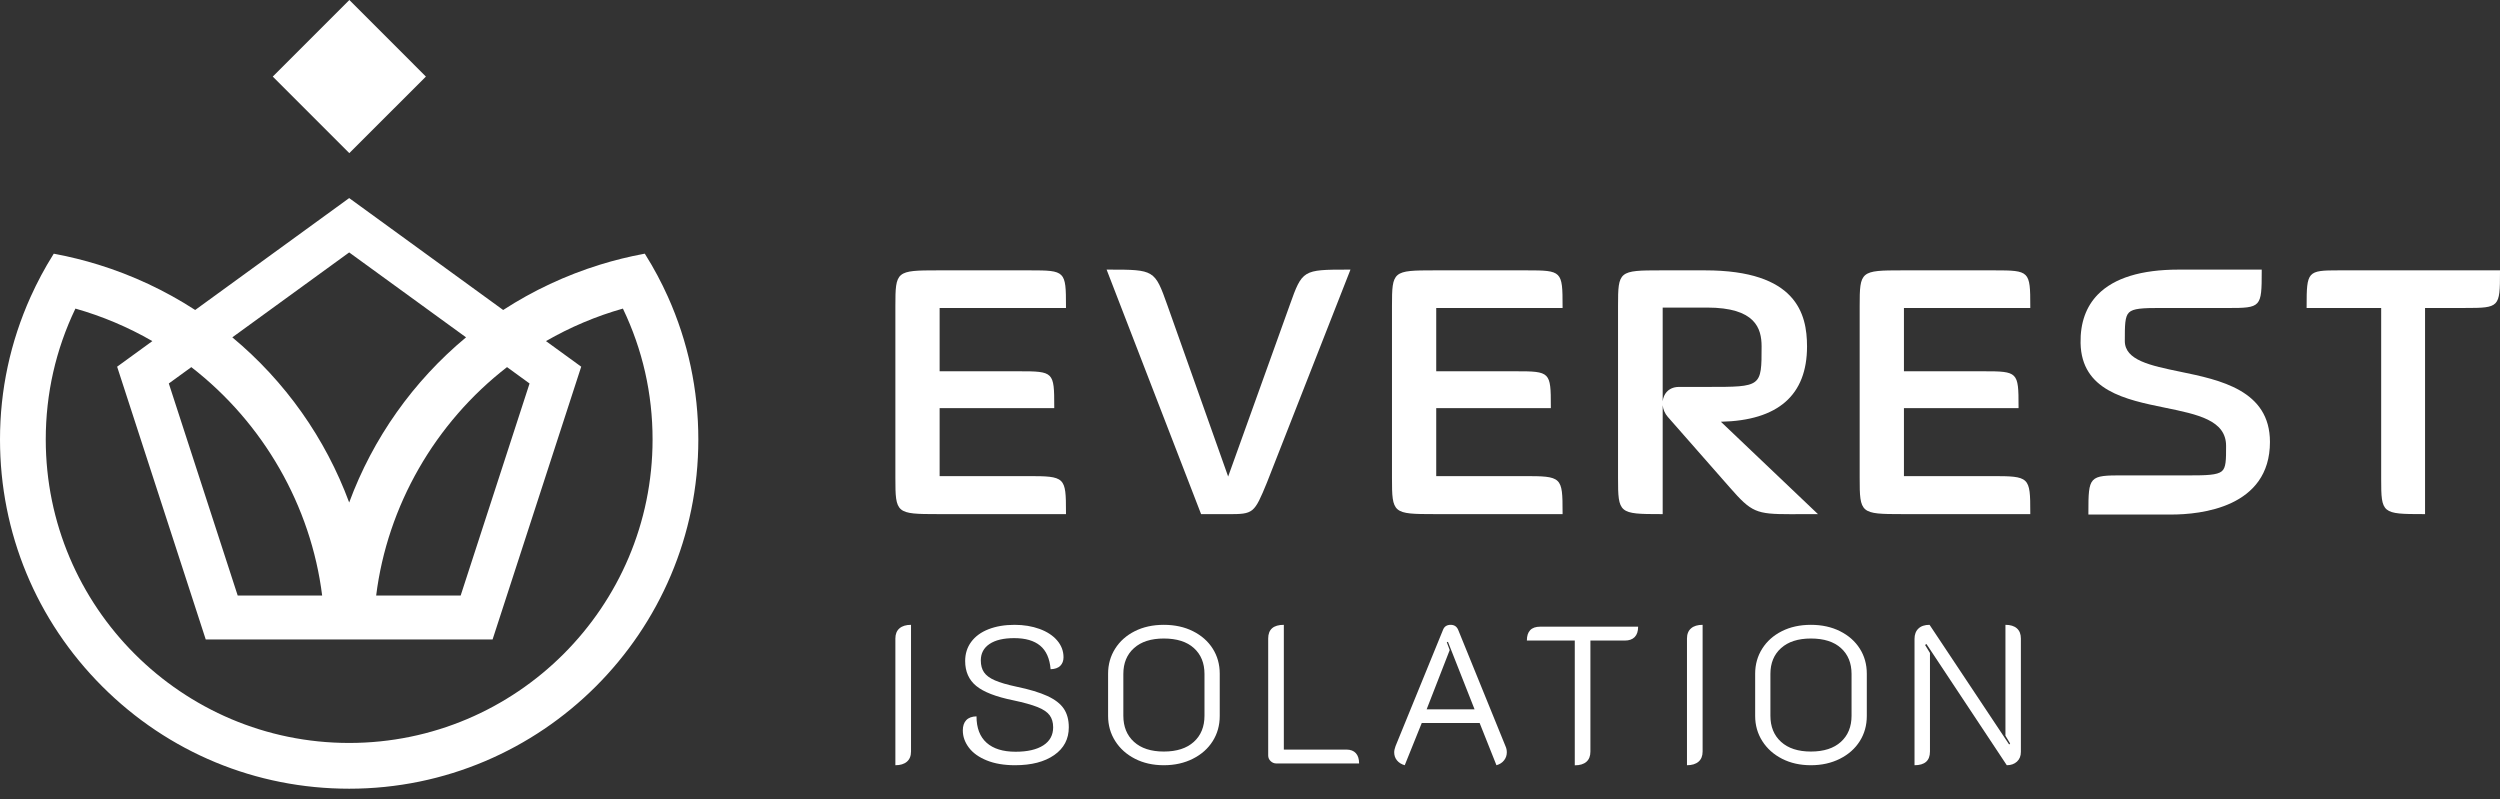
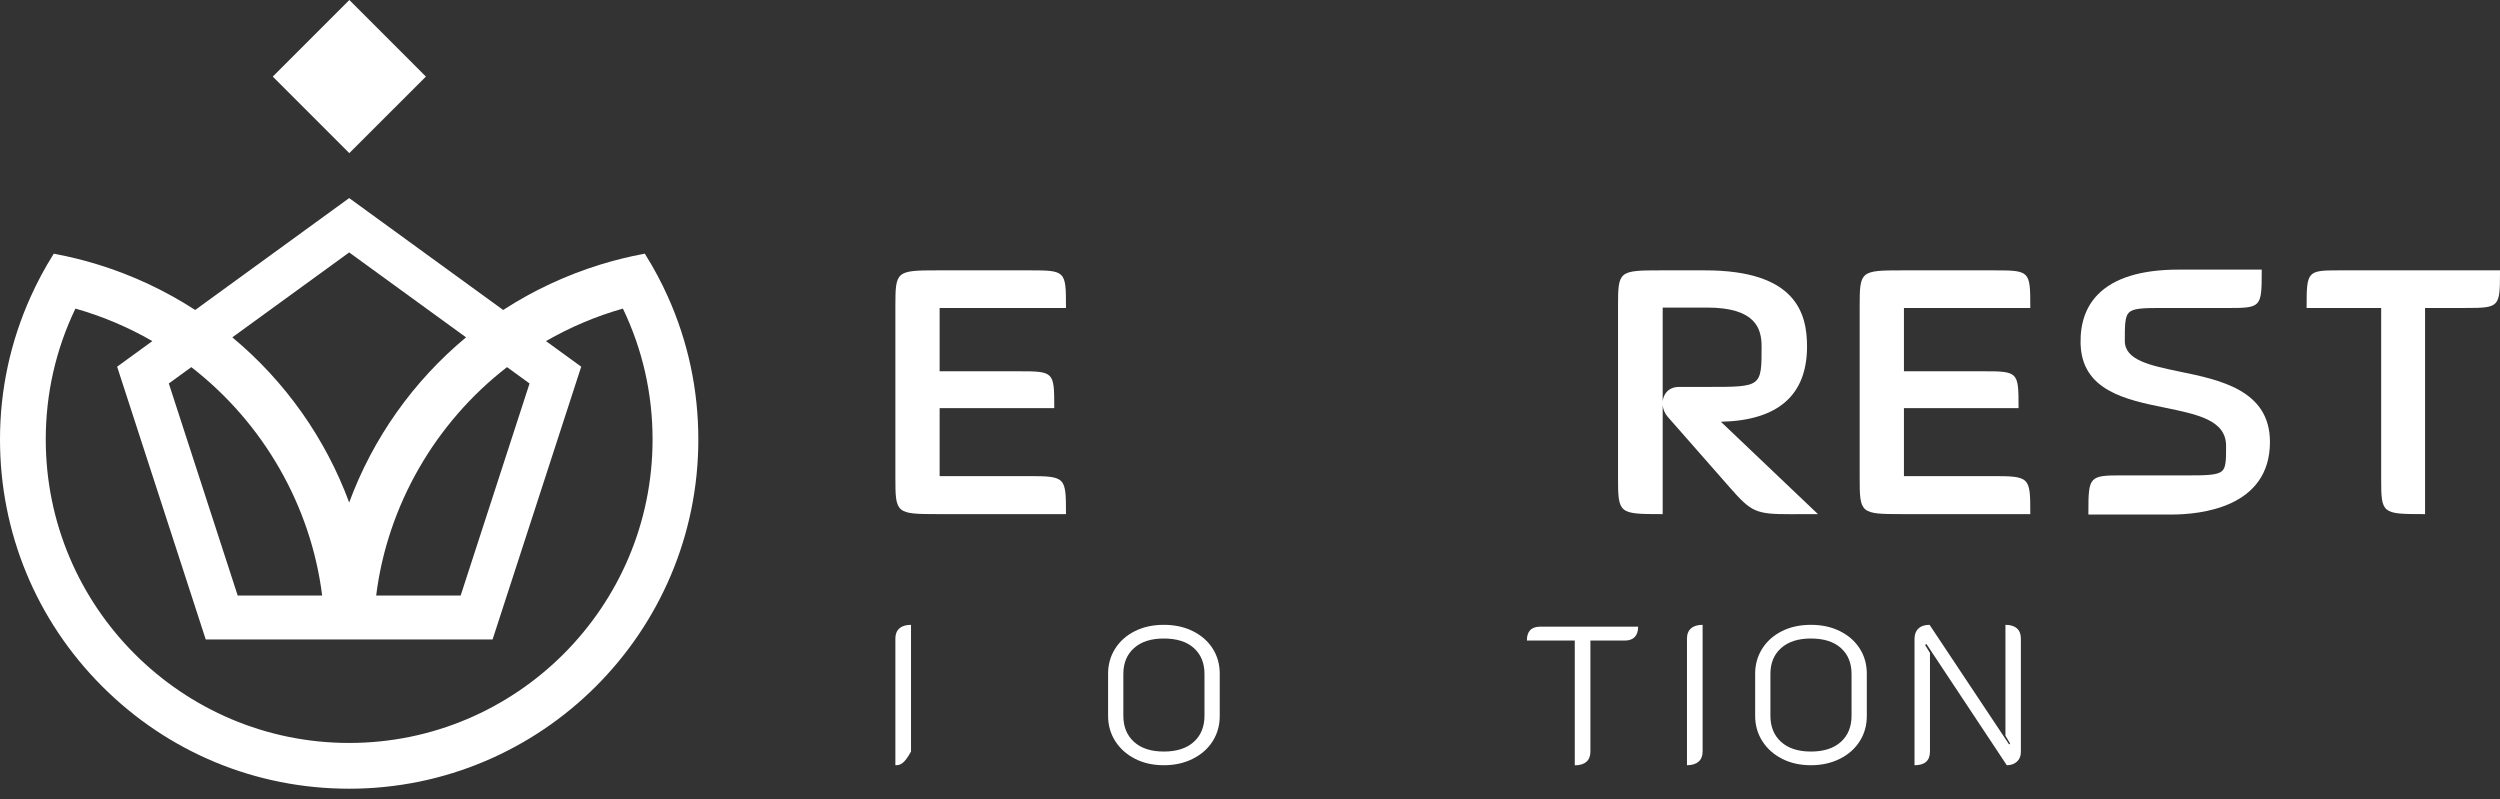
<svg xmlns="http://www.w3.org/2000/svg" width="219" height="70" viewBox="0 0 219 70" fill="none">
  <rect x="0" y="0" width="219" height="70" fill="#333333" stroke="none" />
  <path d="M82.155 45.036C78.504 45.036 78.435 44.977 78.435 41.864V26.821C78.435 23.741 78.504 23.683 82.155 23.683H90.242C93.321 23.683 93.38 23.741 93.38 26.821V26.978H82.311V32.524H89.283C92.294 32.524 92.352 32.581 92.352 35.593V35.75H82.311V41.707H90.002C93.316 41.707 93.38 41.766 93.38 44.88V45.036H82.155Z" fill="white" />
-   <path d="M105.217 45.04L96.939 23.618H97.169C101.114 23.618 101.161 23.647 102.25 26.704L107.586 41.745L112.989 26.704C114.078 23.647 114.126 23.618 118.071 23.618H118.301L110.986 42.267C109.87 44.988 109.806 45.04 107.585 45.04H105.217Z" fill="white" />
-   <path d="M125.657 45.036C122.006 45.036 121.937 44.977 121.937 41.864V26.821C121.937 23.741 122.006 23.683 125.657 23.683H133.744C136.823 23.683 136.882 23.741 136.882 26.821V26.978H125.813V32.524H132.785C135.796 32.524 135.854 32.581 135.854 35.593V35.75H125.813V41.707H133.504C136.818 41.707 136.882 41.766 136.882 44.88V45.036H125.657Z" fill="white" />
  <path d="M145.651 35.155C145.669 34.989 145.71 34.828 145.779 34.676C146.004 34.178 146.474 33.894 147.072 33.894H149.608C154.316 33.894 154.316 33.894 154.316 30.35C154.316 28.764 153.774 26.943 149.539 26.943H145.651V35.155ZM156.84 45.042C153.824 45.042 153.428 44.868 151.546 42.721L146.098 36.519C145.841 36.227 145.689 35.865 145.651 35.499V45.036H145.495C141.811 45.036 141.74 44.976 141.74 41.864V26.786C141.74 23.74 141.811 23.683 145.495 23.683H149.368C157.371 23.683 158.296 27.488 158.296 30.35C158.296 34.62 155.758 36.837 150.749 36.945L159.252 45.036L156.84 45.042Z" fill="white" />
  <path d="M166.627 45.036C162.977 45.036 162.907 44.977 162.907 41.864V26.821C162.907 23.741 162.977 23.683 166.627 23.683H174.714C177.794 23.683 177.853 23.741 177.853 26.821V26.978H166.785V32.524H173.755C176.767 32.524 176.825 32.581 176.825 35.593V35.75H166.785V41.707H174.475C177.789 41.707 177.853 41.766 177.853 44.88V45.036H166.627Z" fill="white" />
  <path d="M182.943 45.074V44.917C182.943 41.703 182.999 41.642 185.977 41.642L191.734 41.645C193.269 41.645 194.229 41.621 194.633 41.28C195.005 40.965 195.005 40.288 195.005 39.058C195.005 36.809 192.519 36.302 189.641 35.712C186.216 35.012 182.334 34.218 182.258 30.048C182.226 28.284 182.738 26.852 183.778 25.792C185.196 24.35 187.572 23.618 190.845 23.618H198.127V23.774C198.127 26.921 198.072 26.981 195.161 26.981L189.287 26.978C187.671 26.978 186.869 27.018 186.5 27.376C186.134 27.732 186.134 28.492 186.134 29.872C186.134 31.559 188.379 32.023 190.977 32.56C194.483 33.284 198.848 34.186 198.848 38.715C198.848 44.454 192.795 45.074 190.193 45.074H182.943Z" fill="white" />
  <path d="M212.277 45.036C208.66 45.036 208.591 44.979 208.591 41.967V26.978H202.06V26.821C202.06 23.77 202.137 23.683 204.854 23.683H219V23.839C219 26.919 218.944 26.978 215.966 26.978H212.434V45.036H212.277Z" fill="white" />
  <path d="M20.351 29.551C24.975 33.395 28.506 38.385 30.588 44.018C32.669 38.384 36.201 33.394 40.825 29.551L30.588 22.113L20.351 29.551ZM28.221 52.169C27.242 44.325 23.075 37.048 16.759 32.161L14.788 33.593L20.822 52.169H28.221ZM40.354 52.169L46.389 33.593L44.416 32.159C38.098 37.047 33.93 44.325 32.952 52.169H40.354ZM6.607 27.032C4.882 30.63 4.008 34.488 4.008 38.502C4.008 53.159 15.932 65.083 30.587 65.083C45.242 65.083 57.165 53.159 57.165 38.503C57.165 34.484 56.291 30.626 54.566 27.032C52.225 27.695 49.96 28.652 47.828 29.88L50.914 32.122L43.15 56.018H18.023L10.26 32.122L13.346 29.88C11.214 28.652 8.948 27.695 6.607 27.032ZM30.587 69.091C22.416 69.091 14.735 65.909 8.958 60.132C3.182 54.354 0 46.673 0 38.502C0 34.163 0.904 29.955 2.684 25.997C3.26 24.72 3.921 23.482 4.651 22.319L4.71 22.224L4.82 22.244C6.096 22.484 7.372 22.801 8.611 23.184C11.613 24.113 14.467 25.449 17.098 27.154L30.588 17.352L44.078 27.155C46.707 25.45 49.562 24.114 52.563 23.184C53.814 22.797 55.094 22.48 56.374 22.242L56.483 22.221L56.542 22.315C57.28 23.492 57.941 24.73 58.508 25.994C60.277 29.939 61.174 34.148 61.174 38.503C61.174 55.37 47.453 69.091 30.587 69.091Z" fill="white" />
  <path fill-rule="evenodd" clip-rule="evenodd" d="M37.309 6.708L30.6 13.415L23.894 6.708L30.603 0L37.309 6.708Z" fill="white" />
-   <path d="M78.435 55.934C78.435 55.546 78.554 55.249 78.794 55.043C79.034 54.837 79.37 54.735 79.805 54.735V65.834C79.805 66.223 79.684 66.52 79.445 66.725C79.205 66.93 78.869 67.034 78.435 67.034V55.934Z" fill="white" />
-   <path d="M86.442 66.614C85.751 66.335 85.228 65.961 84.874 65.492C84.52 65.024 84.343 64.522 84.343 63.984C84.343 63.596 84.443 63.297 84.643 63.086C84.843 62.874 85.142 62.763 85.542 62.752C85.542 63.768 85.837 64.539 86.424 65.064C87.012 65.589 87.861 65.852 88.967 65.852C90.006 65.852 90.814 65.666 91.392 65.295C91.968 64.924 92.256 64.396 92.256 63.711C92.256 63.288 92.154 62.938 91.949 62.657C91.742 62.378 91.388 62.138 90.886 61.938C90.384 61.738 89.676 61.541 88.763 61.347C87.243 61.038 86.162 60.619 85.517 60.088C84.871 59.557 84.548 58.829 84.548 57.904C84.548 57.265 84.725 56.705 85.08 56.225C85.434 55.746 85.939 55.377 86.596 55.12C87.252 54.864 88.014 54.735 88.882 54.735C89.681 54.735 90.409 54.856 91.066 55.095C91.722 55.335 92.237 55.672 92.608 56.106C92.978 56.54 93.164 57.03 93.164 57.579C93.164 57.887 93.07 58.135 92.882 58.324C92.693 58.513 92.411 58.612 92.034 58.624C91.954 57.687 91.649 57 91.118 56.56C90.586 56.12 89.829 55.9 88.847 55.9C87.911 55.9 87.189 56.072 86.681 56.414C86.172 56.757 85.919 57.237 85.919 57.853C85.919 58.276 86.014 58.624 86.202 58.897C86.389 59.171 86.707 59.406 87.152 59.599C87.598 59.795 88.22 59.977 89.019 60.148C90.173 60.387 91.084 60.662 91.751 60.97C92.419 61.279 92.898 61.649 93.19 62.083C93.481 62.517 93.627 63.06 93.627 63.711C93.627 64.739 93.201 65.549 92.351 66.143C91.5 66.737 90.355 67.034 88.917 67.034C87.957 67.034 87.132 66.894 86.442 66.614Z" fill="white" />
+   <path d="M78.435 55.934C78.435 55.546 78.554 55.249 78.794 55.043C79.034 54.837 79.37 54.735 79.805 54.735V65.834C79.205 66.93 78.869 67.034 78.435 67.034V55.934Z" fill="white" />
  <path d="M104.579 64.987C105.202 64.422 105.513 63.66 105.513 62.7V59.035C105.513 58.087 105.205 57.333 104.588 56.774C103.972 56.214 103.092 55.934 101.95 55.934C100.831 55.934 99.961 56.214 99.338 56.774C98.715 57.333 98.405 58.087 98.405 59.035V62.7C98.405 63.66 98.715 64.422 99.338 64.987C99.961 65.552 100.831 65.835 101.95 65.835C103.08 65.835 103.957 65.552 104.579 64.987ZM99.424 66.468C98.688 66.092 98.11 65.575 97.694 64.918C97.277 64.262 97.069 63.529 97.069 62.717V59.018C97.069 58.206 97.275 57.476 97.686 56.825C98.097 56.174 98.67 55.663 99.406 55.292C100.143 54.921 100.99 54.735 101.95 54.735C102.909 54.735 103.76 54.921 104.502 55.292C105.245 55.663 105.822 56.172 106.232 56.816C106.643 57.462 106.849 58.196 106.849 59.018V62.717C106.849 63.54 106.643 64.276 106.232 64.927C105.822 65.578 105.242 66.092 104.493 66.468C103.746 66.845 102.898 67.034 101.95 67.034C101.003 67.034 100.16 66.845 99.424 66.468Z" fill="white" />
-   <path d="M111.307 66.674C111.164 66.537 111.094 66.371 111.094 66.178V55.934C111.094 55.135 111.549 54.735 112.464 54.735V65.663H117.945C118.31 65.663 118.587 65.77 118.775 65.981C118.964 66.192 119.058 66.492 119.058 66.88H111.812C111.618 66.88 111.45 66.811 111.307 66.674Z" fill="white" />
-   <path d="M129.171 62.135L126.841 56.225L126.738 56.259L126.995 56.945L124.975 62.135H129.171ZM122.379 66.614C122.213 66.414 122.132 66.177 122.132 65.903C122.132 65.755 122.171 65.572 122.251 65.355L126.413 55.163C126.527 54.878 126.749 54.735 127.081 54.735C127.389 54.735 127.606 54.878 127.732 55.163L131.877 65.355C131.957 65.526 131.997 65.709 131.997 65.903C131.997 66.166 131.917 66.4 131.757 66.605C131.597 66.811 131.374 66.954 131.089 67.034L129.616 63.334H124.546L123.055 67.034C122.771 66.954 122.544 66.814 122.379 66.614Z" fill="white" />
  <path d="M137.95 56.113H133.754C133.754 55.303 134.142 54.897 134.919 54.897H143.5C143.5 55.297 143.4 55.6 143.2 55.806C143 56.011 142.711 56.113 142.336 56.113H139.32V65.843C139.32 66.231 139.203 66.528 138.97 66.733C138.735 66.939 138.396 67.042 137.95 67.042V56.113Z" fill="white" />
  <path d="M147.779 55.934C147.779 55.546 147.899 55.249 148.138 55.043C148.378 54.837 148.715 54.735 149.149 54.735V65.834C149.149 66.223 149.029 66.52 148.789 66.725C148.55 66.93 148.212 67.034 147.779 67.034V55.934Z" fill="white" />
  <path d="M161.263 64.987C161.885 64.422 162.196 63.66 162.196 62.7V59.035C162.196 58.087 161.888 57.333 161.271 56.774C160.655 56.214 159.775 55.934 158.633 55.934C157.515 55.934 156.644 56.214 156.022 56.774C155.399 57.333 155.088 58.087 155.088 59.035V62.7C155.088 63.66 155.399 64.422 156.022 64.987C156.644 65.552 157.515 65.835 158.633 65.835C159.764 65.835 160.64 65.552 161.263 64.987ZM156.108 66.468C155.371 66.092 154.794 65.575 154.377 64.918C153.96 64.262 153.752 63.529 153.752 62.717V59.018C153.752 58.206 153.958 57.476 154.369 56.825C154.78 56.174 155.353 55.663 156.09 55.292C156.826 54.921 157.674 54.735 158.633 54.735C159.593 54.735 160.443 54.921 161.185 55.292C161.928 55.663 162.505 56.172 162.915 56.816C163.327 57.462 163.532 58.196 163.532 59.018V62.717C163.532 63.54 163.327 64.276 162.915 64.927C162.505 65.578 161.925 66.092 161.177 66.468C160.429 66.845 159.581 67.034 158.633 67.034C157.686 67.034 156.844 66.845 156.108 66.468Z" fill="white" />
  <path d="M167.712 55.968C167.712 55.581 167.826 55.278 168.055 55.061C168.282 54.844 168.608 54.735 169.03 54.735L176.002 65.218L176.087 65.133L175.677 64.447V54.735C176.111 54.735 176.445 54.838 176.678 55.043C176.913 55.249 177.029 55.546 177.029 55.934V65.869C177.029 66.223 176.916 66.506 176.687 66.717C176.458 66.928 176.161 67.034 175.795 67.034L168.756 56.414L168.636 56.499L169.065 57.201V65.834C169.065 66.634 168.614 67.034 167.712 67.034V55.968Z" fill="white" />
</svg>